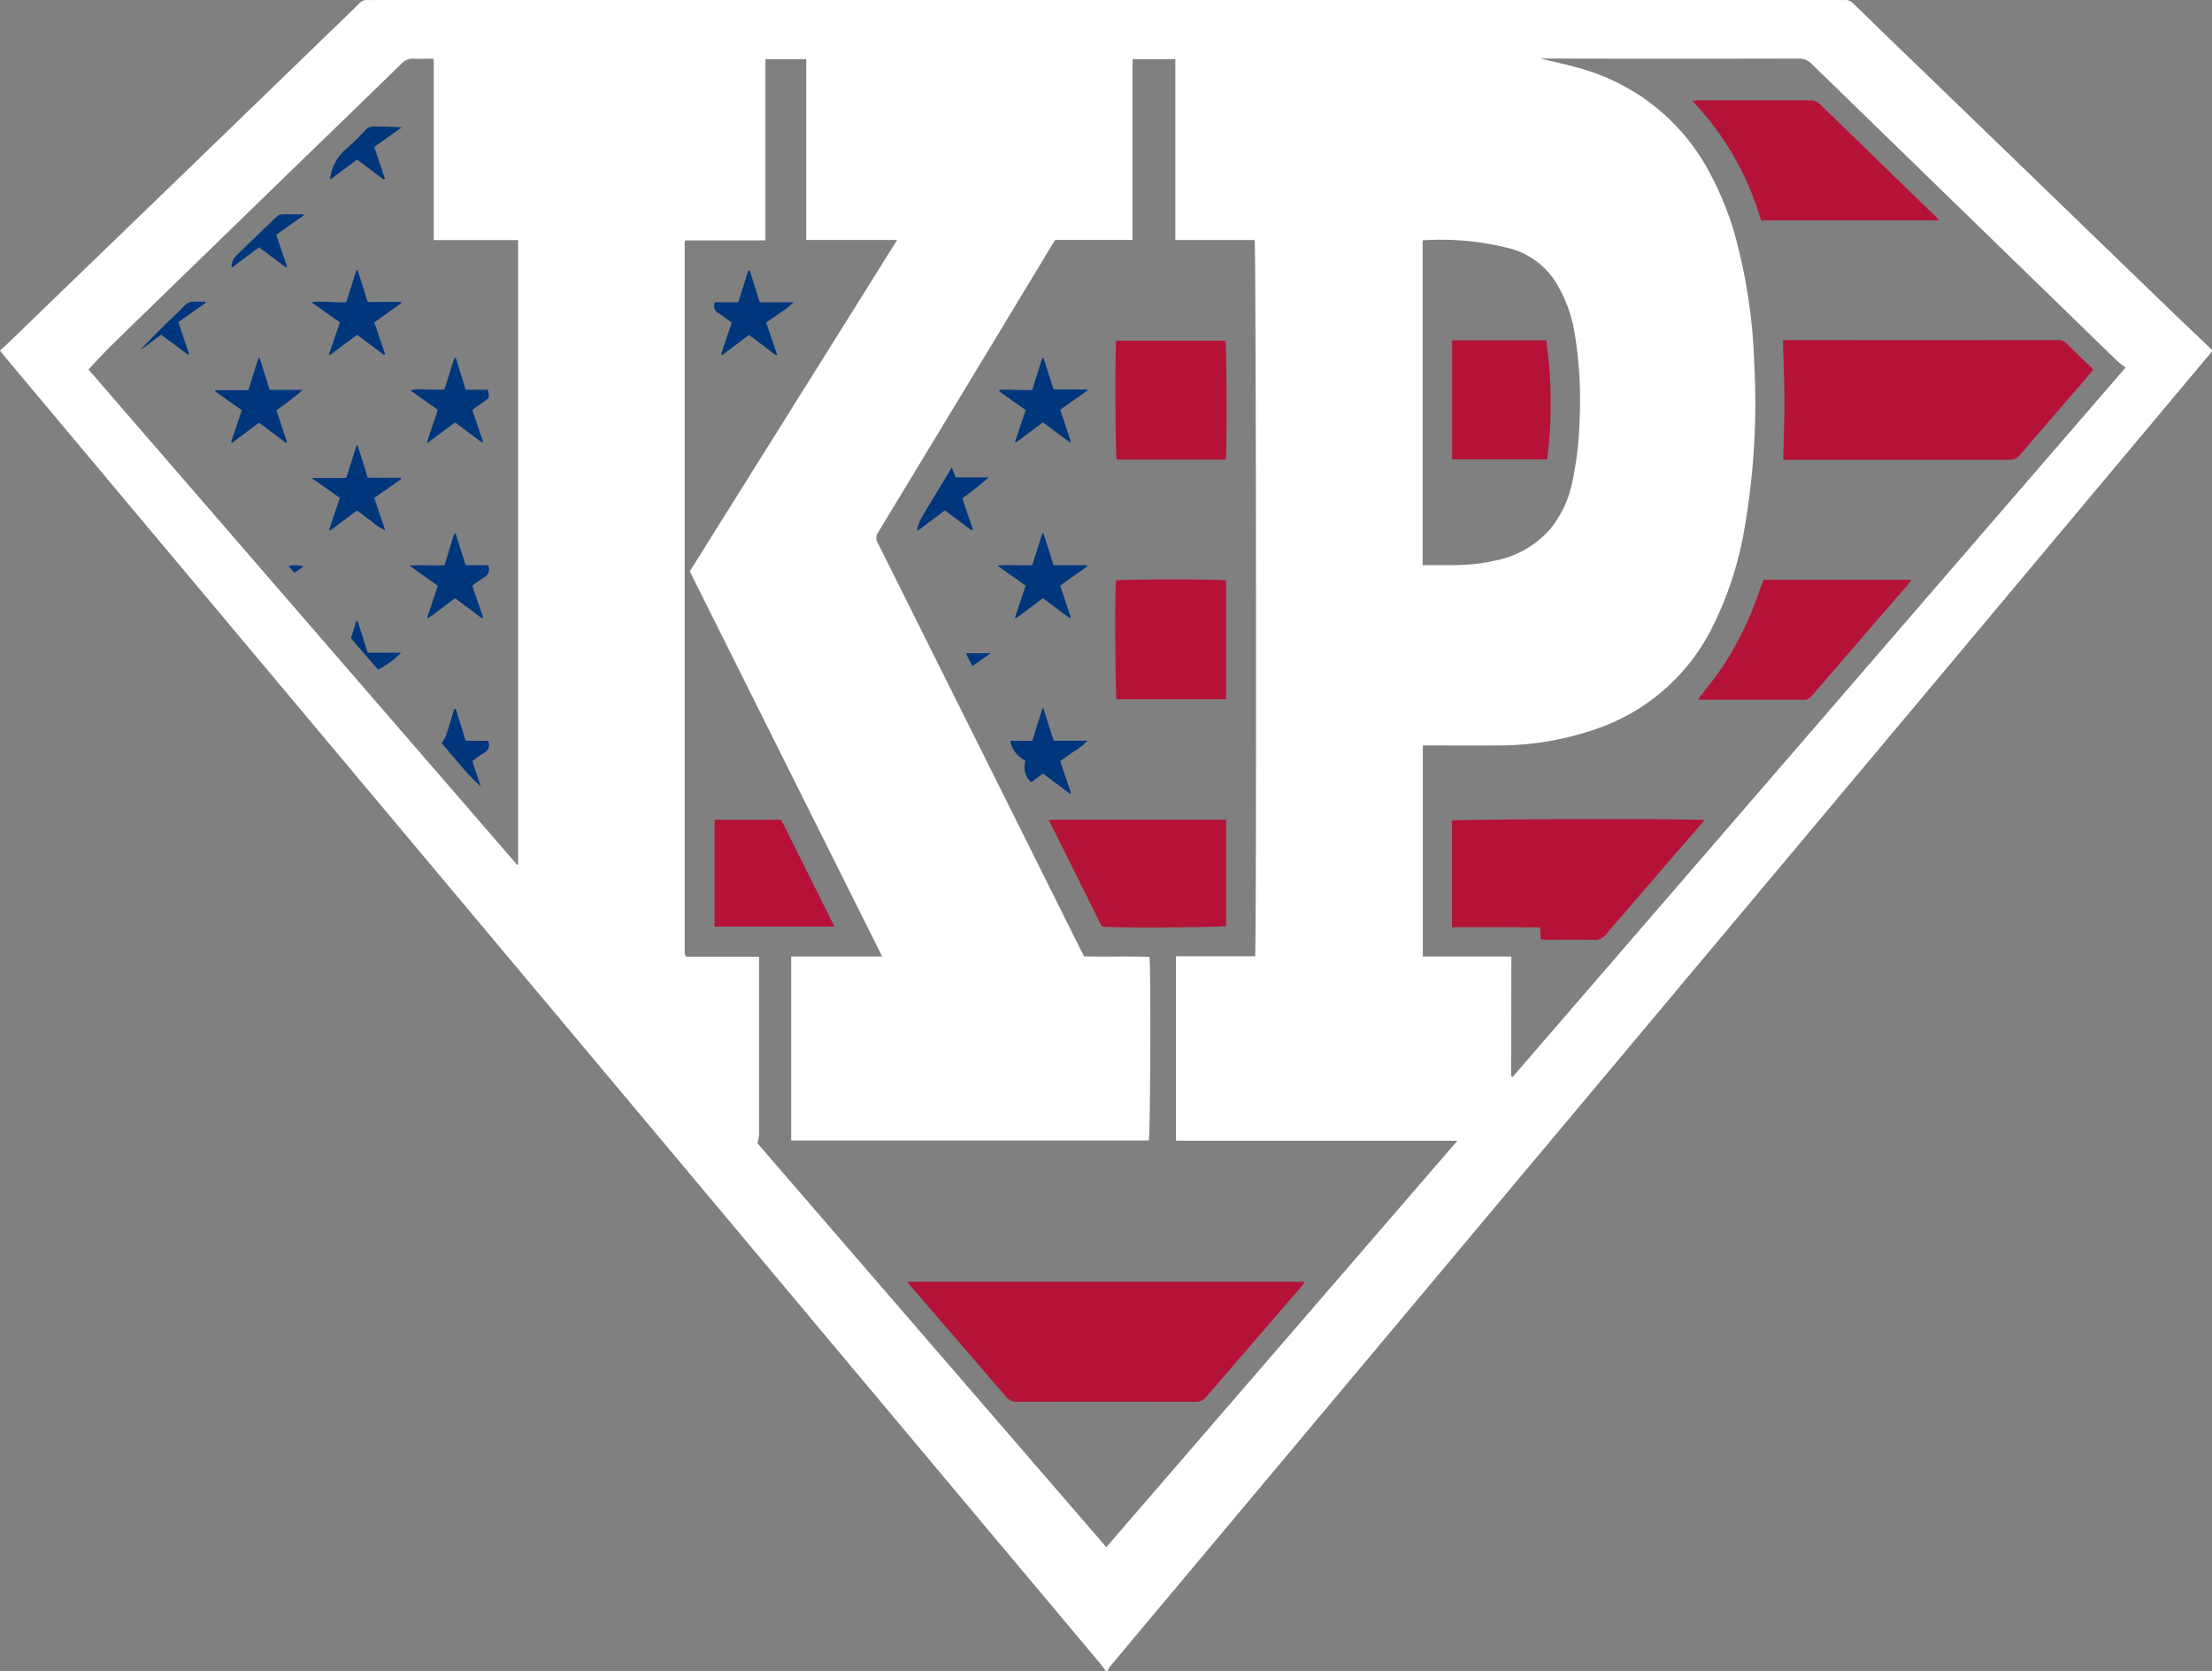
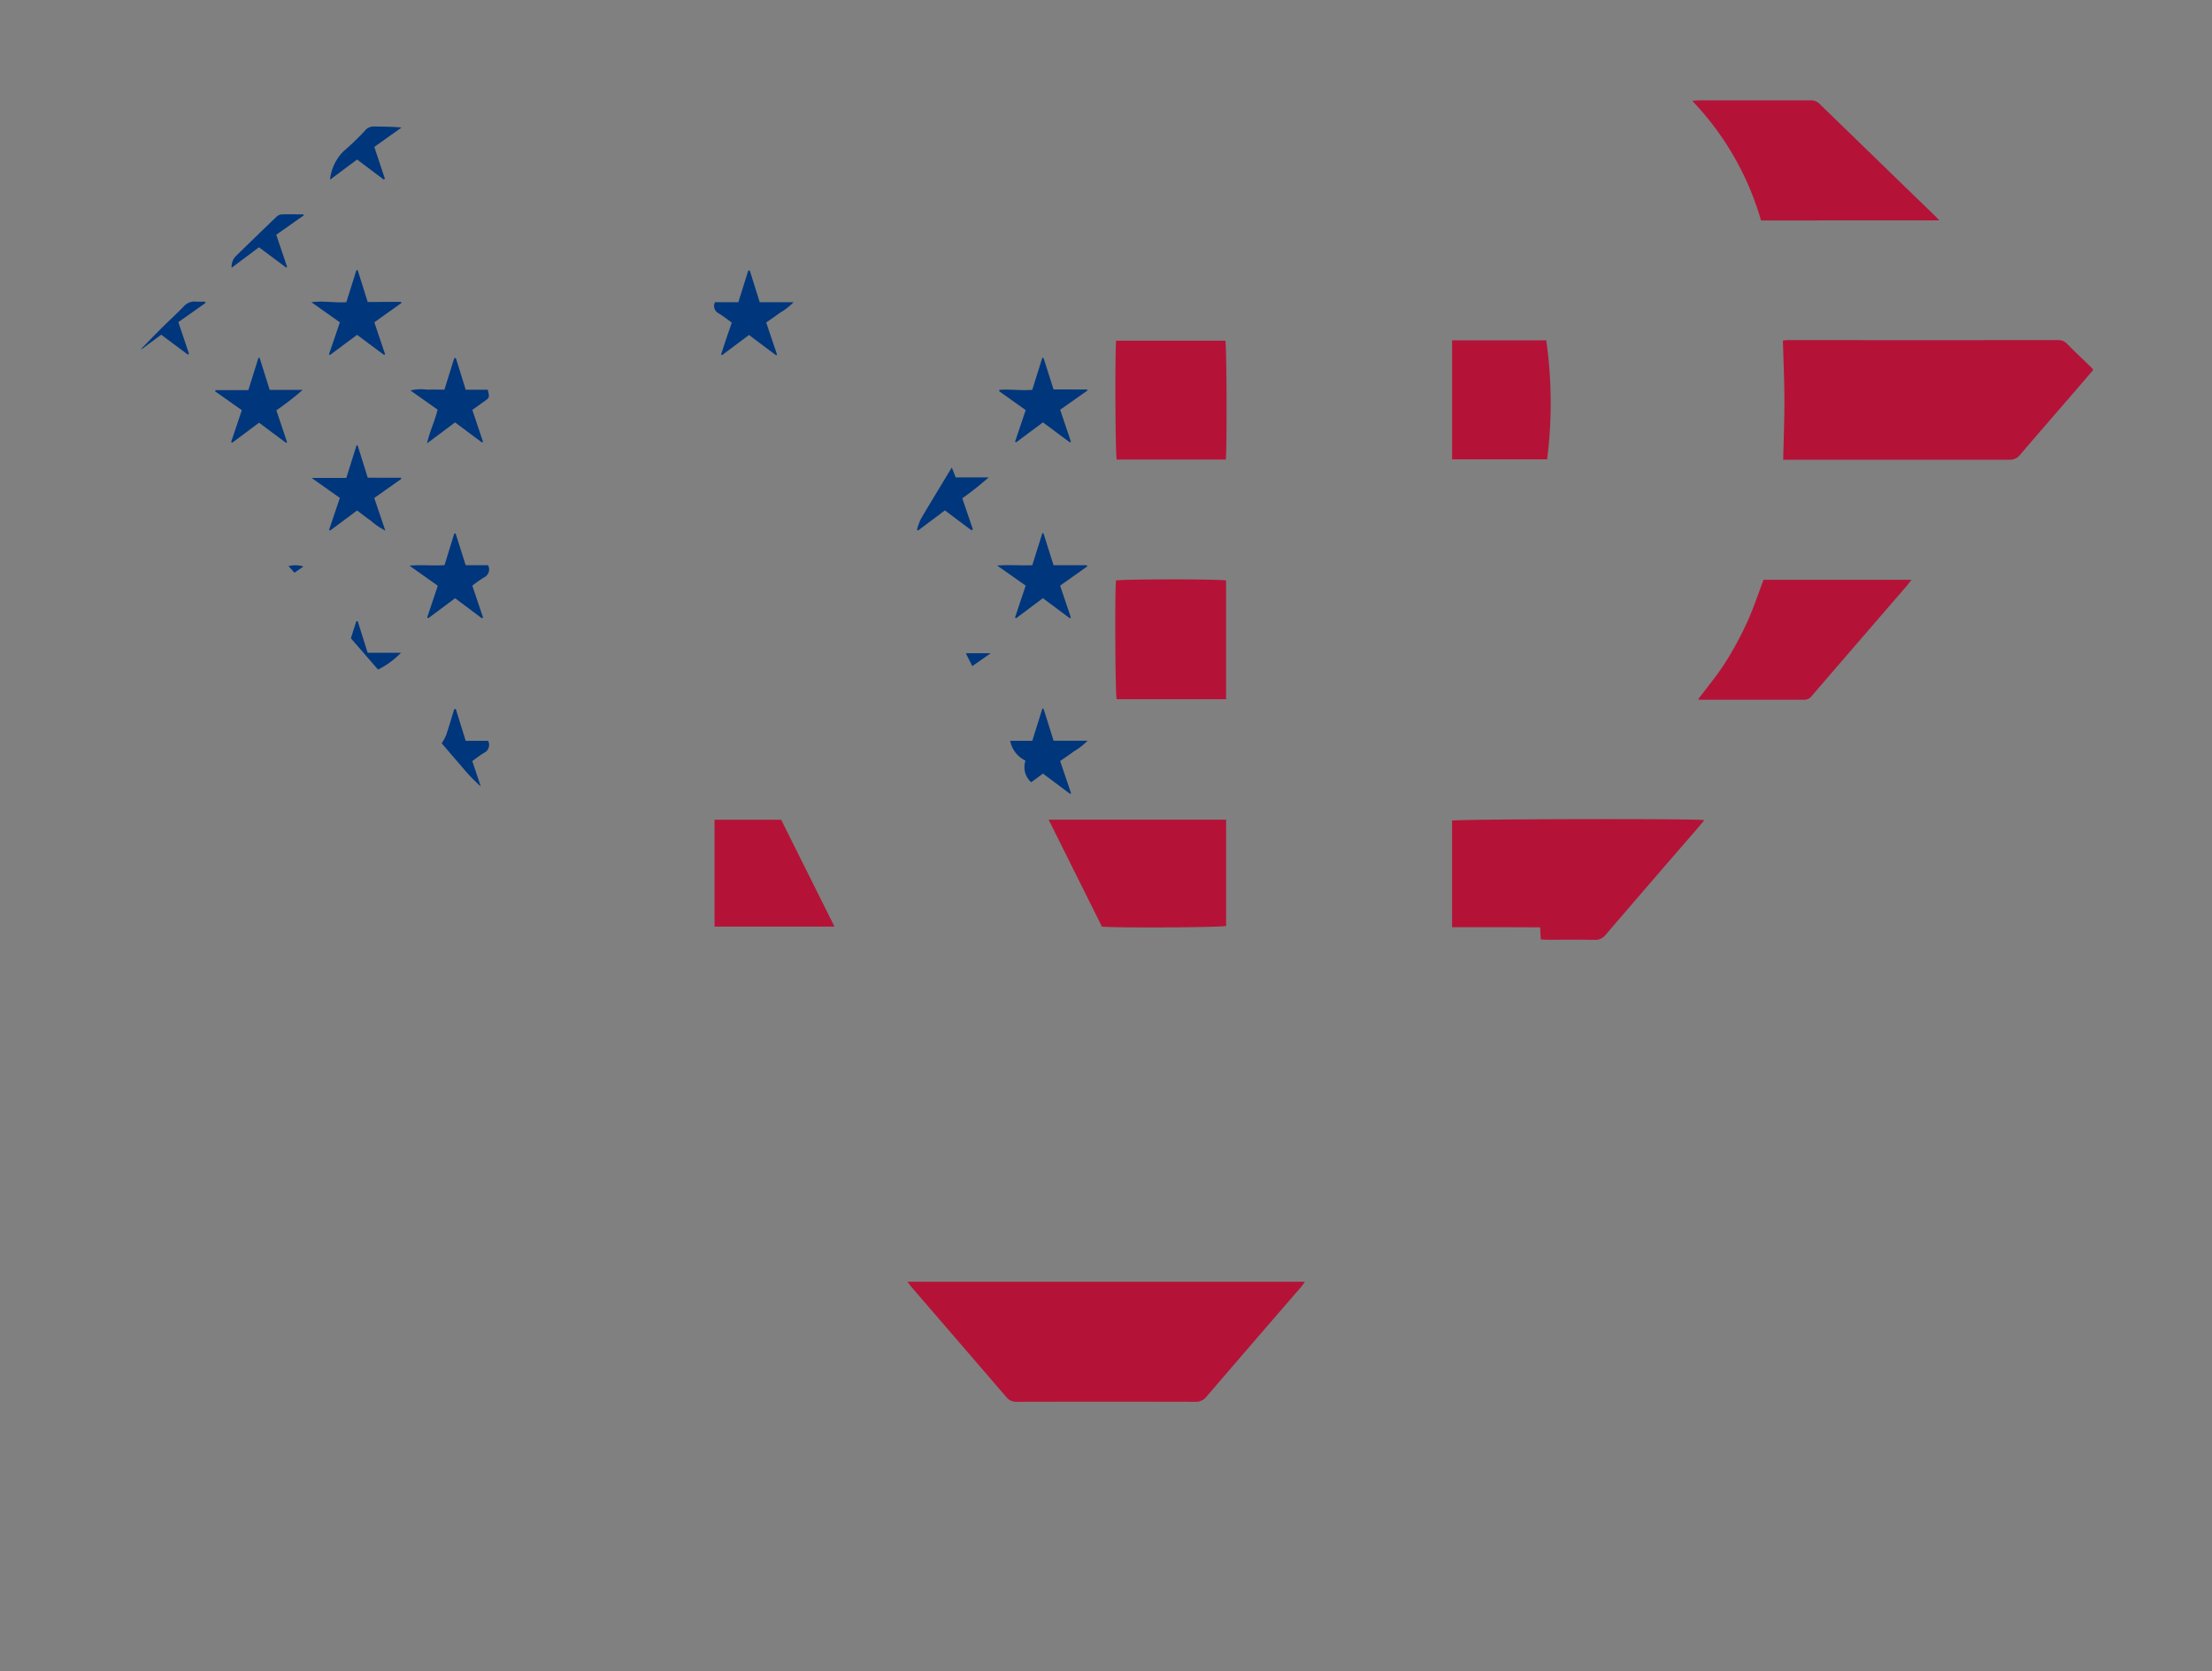
<svg xmlns="http://www.w3.org/2000/svg" id="Group_5" data-name="Group 5" width="91.317" height="68.975" viewBox="0 0 91.317 68.975">
  <rect x="0" y="0" width="91.317" height="68.975" fill="#808080" stroke="none" />
  <defs>
    <clipPath id="clip-path">
      <rect id="Rectangle_104" data-name="Rectangle 104" width="91.317" height="68.975" fill="none" />
    </clipPath>
  </defs>
  <g id="Group_1" data-name="Group 1" clip-path="url(#clip-path)">
-     <path id="Path_1" data-name="Path 1" d="M91.317,14.442V14.5c-.066.081-.13.162-.2.242L79.7,28.367l-10.817,12.9L56.284,56.3Q51.06,62.53,45.837,68.762a1.412,1.412,0,0,0-.123.214h-.057c-.067-.092-.128-.189-.2-.275Q43.231,66.043,41,63.389L26.16,45.681,14.109,31.31Q7.155,23.016.2,14.721c-.065-.078-.126-.16-.2-.259.087-.077.162-.137.23-.2L7.4,7.335Q11.115,3.744,14.828.149A.4.4,0,0,1,15.179,0a2.123,2.123,0,0,0,.258,0H75.957a1.417,1.417,0,0,0,.172,0,.459.459,0,0,1,.4.161q1.4,1.371,2.817,2.73,5.116,4.945,10.234,9.89c.575.556,1.156,1.1,1.735,1.657M43.568,9.9c-.049.074-.083.12-.112.169Q39.847,16.036,36.235,22a.372.372,0,0,0,.006.416q4.187,8.382,8.366,16.768c.047.093.1.186.147.286.907.024,1.809-.014,2.7.021.061.692.034,7.37-.028,7.578H32.662V39.473h2.5c.4,0,.807,0,1.256,0L28.476,23.579q2.138-3.415,4.271-6.821c1.418-2.268,2.842-4.533,4.287-6.854h-3.75V2.441H31.6V9.921H28.292a.632.632,0,0,0-.027.112q0,14.635,0,29.269a.677.677,0,0,0,.015.112.06.06,0,0,0,.015.024c.006.007.014.012.051.044h2.99V45.03c0,.6,0,1.2,0,1.8a2.356,2.356,0,0,1-.065.355l14.4,16.666,14.493-16.77H49.671c-.377,0-.755,0-1.124-.007V39.464h3.269c.059-.405.041-29.331-.021-29.557H48.521V2.44H46.755V9.9ZM3.655,15.252,21.344,35.686s.018,0,.026,0a.07.07,0,0,0,.019-.009V9.909H17.906V4.923c0-.42,0-.84,0-1.26s.008-.814-.007-1.241c-.3,0-.554.014-.809,0a.637.637,0,0,0-.527.215Q14.3,4.842,12.023,7.041q-3.707,3.6-7.411,7.2c-.32.312-.618.648-.957,1.006M62.384,44.423l.062.023L87.754,15.163a2.476,2.476,0,0,1-.284-.205q-1.123-1.084-2.24-2.174Q80.012,7.716,74.8,2.646a.721.721,0,0,0-.55-.228q-5.156.01-10.312,0H63.6c.571.139,1.1.246,1.619.4a8.654,8.654,0,0,1,5.318,4.233,12.787,12.787,0,0,1,1.129,2.806A22.844,22.844,0,0,1,72.42,15a30.209,30.209,0,0,1-.414,6.871,14.409,14.409,0,0,1-1.3,3.981,8.375,8.375,0,0,1-4.684,4.188,12.336,12.336,0,0,1-4.2.725c-.926.009-1.852,0-2.778,0h-.306v8.71h3.655Zm-3.653-34.5v13.4h1.3a7.942,7.942,0,0,0,1.646-.177,4.046,4.046,0,0,0,2.3-1.29,4.408,4.408,0,0,0,.925-1.944,13.6,13.6,0,0,0,.308-2.609,16.849,16.849,0,0,0-.194-3.48,5.836,5.836,0,0,0-.738-2.091,3.218,3.218,0,0,0-1.843-1.451,11.342,11.342,0,0,0-3.705-.362" transform="translate(0 0)" fill="#fff" />
    <path id="Path_2" data-name="Path 2" d="M35.216,44.909,34.808,43.6l-.064,0c-.111.361-.217.724-.337,1.082a2.056,2.056,0,0,1-.183.329c.254.294.519.607.79.915a7.335,7.335,0,0,0,.825.868l-.352-1.048c.178-.126.326-.248.491-.342a.364.364,0,0,0,.164-.494ZM27.9,37.7l.249.273.369-.259A1.149,1.149,0,0,0,27.9,37.7m2.852,2.273-.053.005-.222.7,1.12,1.292a3.5,3.5,0,0,0,.951-.695H31.169l-.412-1.307M27.609,23.186a.332.332,0,0,0-.2.093q-.847.811-1.685,1.631a.61.61,0,0,0-.17.476l1.128-.845,1.125.838.037-.025-.449-1.33,1.137-.8-.021-.041c-.3,0-.6-.006-.9,0m-3.16,3.6c-.123,0-.247.01-.368,0a.583.583,0,0,0-.506.2c-.306.315-.631.61-.942.919-.274.273-.541.553-.811.829l.011.019.812-.6,1.1.822.045-.041-.438-1.3,1.124-.794-.028-.06m9.171,5.856,1.156-.864,1.112.829.042-.029-.442-1.316.486-.346c.23-.164.23-.164.152-.488h-.911l-.406-1.309-.066.008-.407,1.3c-.254,0-.483-.01-.711,0a1.793,1.793,0,0,0-.689.034l1.119.789c-.11.468-.321.88-.435,1.389m24.272-.065.049.025,1.105-.823,1.115.829.039-.035-.444-1.314,1.127-.794-.018-.044H59.484L59.068,29.1l-.05.01-.413,1.315c-.47.038-.912-.033-1.35,0l-.014.058,1.094.777-.443,1.314M28.485,30.427h-1.36l-.419-1.33-.047.01-.415,1.329H24.892l-.022.049,1.105.779-.443,1.313.044.032,1.11-.828,1.114.832.042-.028L27.4,31.269a11.225,11.225,0,0,0,1.086-.842m2.687,3.624-.417-1.33-.048,0-.42,1.339H28.854l1.168.824L29.577,36.2l.042.033,1.113-.829c.2.149.379.29.566.421a2.909,2.909,0,0,0,.6.409l-.457-1.346,1.117-.788-.018-.046Zm4.715,5.8.045-.03-.444-1.315a5.611,5.611,0,0,1,.484-.34.365.365,0,0,0,.166-.505h-.924L34.8,36.352l-.057.006-.4,1.3c-.477.038-.937-.025-1.447.024l1.169.828-.439,1.307.046.034,1.106-.826,1.111.831M31.171,26.8l-.415-1.319-.052.007-.415,1.319c-.478.032-.93-.063-1.444,0l1.177.832-.449,1.318.039.031,1.12-.833,1.115.83.041-.032-.444-1.315,1.123-.8-.021-.045ZM56.129,41.828l.762-.532H55.864l.266.532m3.356,3.077-.417-1.327-.047.006-.416,1.326h-.912a1.156,1.156,0,0,0,.632.819.829.829,0,0,0,.236.891l.485-.358,1.119.836.039-.031-.448-1.323c.2-.139.387-.265.569-.4a2.816,2.816,0,0,0,.564-.437Zm-1.592-5.083.049.026,1.1-.825,1.117.831.039-.034-.443-1.314,1.12-.794-.023-.049H59.484l-.418-1.326-.045.007-.415,1.318c-.484.021-.936-.026-1.449.014l1.177.828-.441,1.318m-26.829-20.1a10.841,10.841,0,0,1-.885.851,1.934,1.934,0,0,0-.564,1.18l1.118-.833,1.1.827.048-.033L31.444,20.4l1.122-.8c-.389-.041-.757-.034-1.125-.045a.48.48,0,0,0-.377.16m25.09,16.468L55.717,34.9a12.375,12.375,0,0,0,1.088-.861H55.445l-.161-.41c-.446.739-.868,1.429-1.278,2.126a2.481,2.481,0,0,0-.16.445l.045.031L55,35.4l1.094.82.056-.03M46.939,25.5l-.057,0-.411,1.308h-.964a.344.344,0,0,0,.164.467c.186.11.354.249.53.376-.084.244-.159.459-.232.676s-.14.425-.21.638l.042.026,1.111-.83L48.031,29l.04-.026-.449-1.328c.2-.138.385-.265.567-.4a2.813,2.813,0,0,0,.565-.438h-1.4l-.41-1.307" transform="translate(-15.991 -14.336)" fill="#00367c" />
    <path id="Path_3" data-name="Path 3" d="M118.528,64.455q1.955,2.265,3.909,4.532a.519.519,0,0,0,.438.2q3.681-.009,7.362,0a.549.549,0,0,0,.464-.211q1.959-2.281,3.928-4.553c.046-.053.083-.115.138-.192H118.357c.071.093.117.16.17.222m12.987-14.907V45.163h-7.327l2.2,4.415c.792.057,4.9.031,5.124-.03m0-9.357v-4.9c-.278-.065-4.329-.058-4.543,0-.055.537-.03,4.708.026,4.9Zm-.012-9.89c.056-.487.036-4.709-.017-4.907h-4.509c-.053.5-.033,4.7.023,4.907ZM110.394,45.166v4.408h4.951l-2.2-4.408Zm56.758-18.743c-.308-.3-.622-.593-.923-.9a.483.483,0,0,0-.377-.154q-5.57.006-11.14,0c-.073,0-.146.013-.213.019.022.831.06,1.641.062,2.452s-.032,1.631-.05,2.468h.31q4.51,0,9.021,0a.546.546,0,0,0,.46-.216c.762-.893,1.533-1.778,2.3-2.666.236-.273.47-.548.712-.829-.061-.069-.108-.128-.162-.181M140.84,45.2v4.4h2.446l1.192.005c.009.188.017.337.025.5.114.005.207.013.3.013.639,0,1.279-.007,1.918.005a.538.538,0,0,0,.462-.212q1.874-2.183,3.759-4.356c.1-.114.194-.231.316-.376-.6-.068-10.226-.04-10.419.022m20.114-24.772c-.093-.1-.142-.157-.2-.209q-2.372-2.3-4.741-4.6a.49.49,0,0,0-.38-.143q-2.3,0-4.607,0c-.071,0-.143.009-.27.018a11.883,11.883,0,0,1,2.84,4.936Zm-7.946,16.614a13.708,13.708,0,0,1-.9,1.657c-.334.522-.737,1-1.112,1.5a.638.638,0,0,0,.085.012c1.432,0,2.863,0,4.295,0a.376.376,0,0,0,.313-.153q1.961-2.278,3.928-4.55c.059-.068.11-.143.19-.248H153.7c-.231.606-.426,1.206-.688,1.776m-8.283-11.656h-3.886v4.91h3.923a18.371,18.371,0,0,0-.037-4.91" transform="translate(-80.896 -11.334)" fill="#b41337" />
  </g>
</svg>